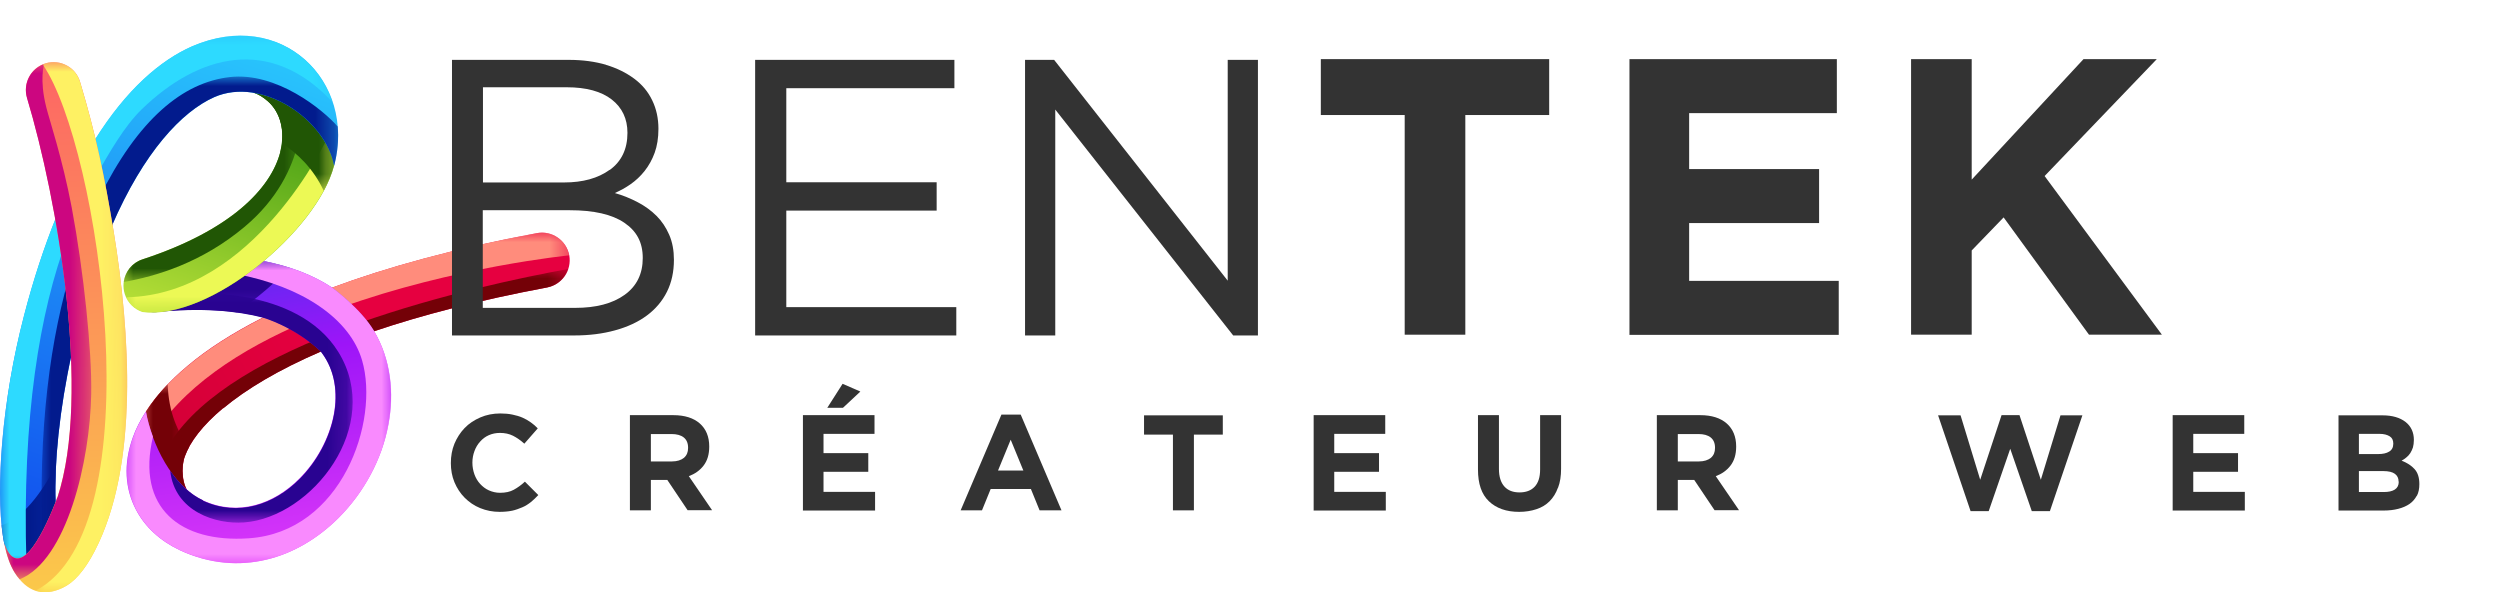
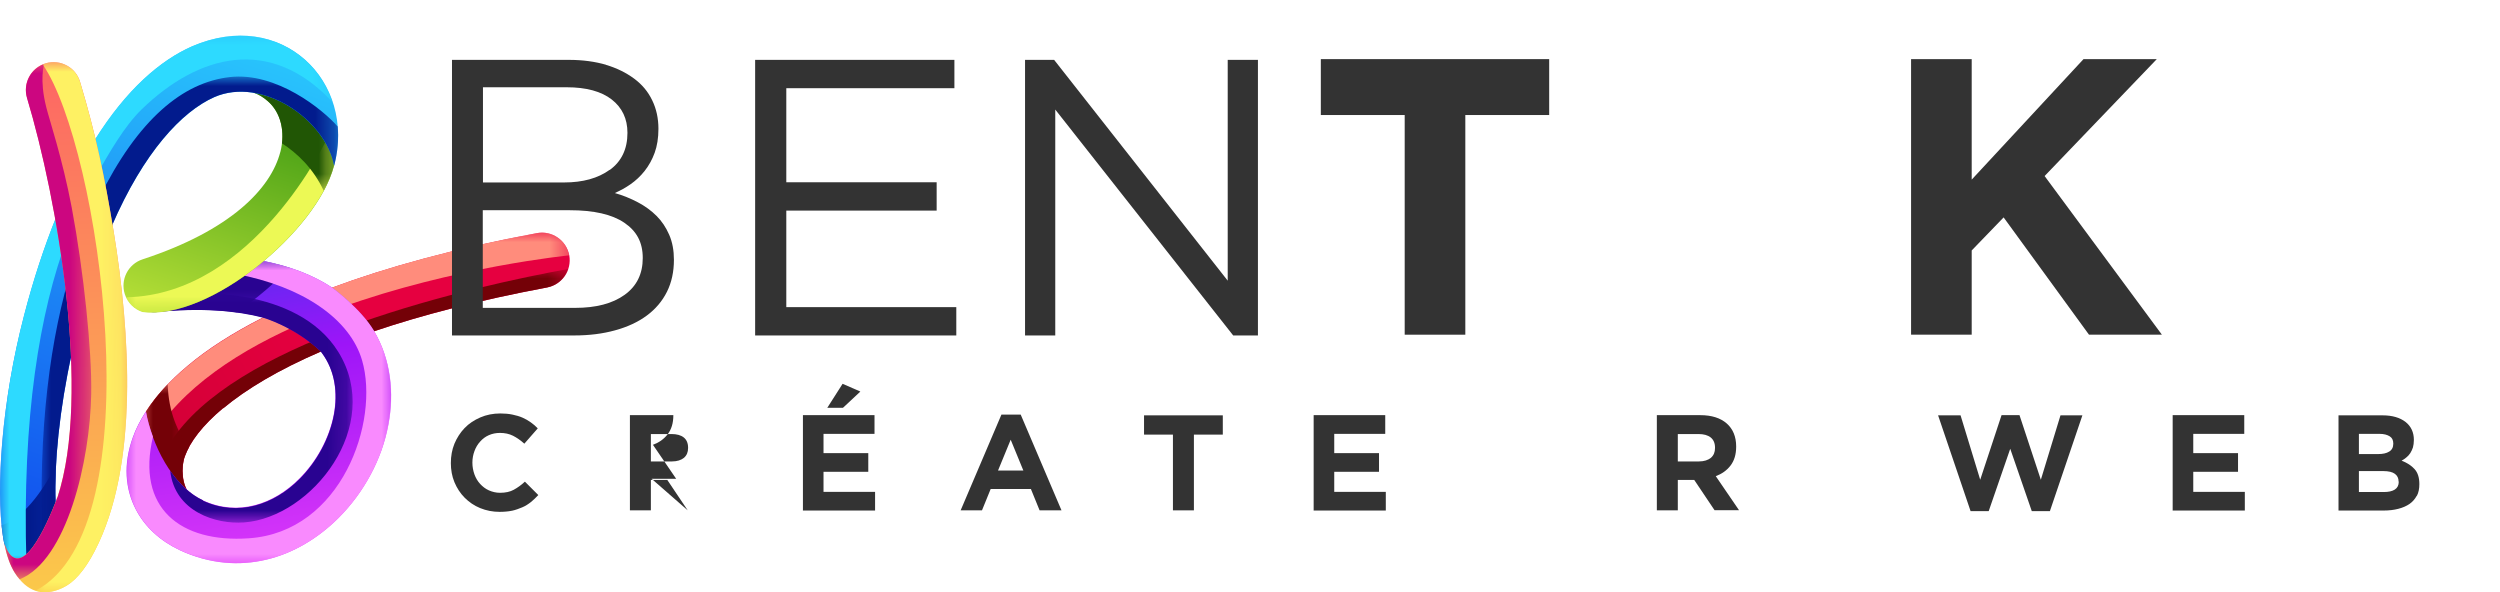
<svg xmlns="http://www.w3.org/2000/svg" xmlns:xlink="http://www.w3.org/1999/xlink" id="b" viewBox="0 0 132.36 31.36">
  <defs>
    <style>.ap{fill:url(#m);}.aq{fill:url(#aa);}.ar{fill:url(#am);}.as{mask:url(#h);}.as,.at,.au,.av,.aw,.ax,.ay,.az,.ba,.bb,.bc,.bd,.be,.bf,.bg,.bh,.bi,.bj,.bk,.bl{fill:none;}.bm{fill:#021b8d;}.bm,.bn,.bo,.bp,.bq,.br,.bs,.bt,.bu,.bv{fill-rule:evenodd;}.at{clip-path:url(#l);}.au{mask:url(#r);}.bw{fill:url(#i);}.bn{fill:#f98afe;}.bo{fill:#cc0680;}.bx{fill:url(#s);}.av{mask:url(#ad);}.by{fill:url(#q);}.bz{fill:url(#g);}.aw{clip-path:url(#aj);}.ca{fill:#333;}.bp{fill:#740107;}.cb{fill:url(#e);}.ax{clip-path:url(#t);}.cc{fill:url(#ai);}.ay{mask:url(#an);}.az{mask:url(#j);}.ba{clip-path:url(#d);}.cd{fill:url(#y);}.ce{fill:url(#o);}.bq{fill:#ecf955;}.bb{mask:url(#n);}.bc{clip-rule:evenodd;}.bd{mask:url(#v);}.br{fill:#2ddaff;}.cf{fill:url(#u);}.bs{fill:#ff8c7c;}.cg{fill:url(#ae);}.bt{fill:#290391;}.be{mask:url(#p);}.ch{fill:url(#ag);}.bf{mask:url(#al);}.bg{mask:url(#z);}.bh{mask:url(#af);}.bu{fill:#215605;}.ci{fill:url(#w);}.cj{fill:url(#ao);}.bv{fill:#fef163;}.bi{mask:url(#ah);}.bj{mask:url(#x);}.ck{fill:url(#k);}.cl{fill:url(#ac);}.bk{clip-path:url(#ab);}.cm{fill:url(#ak);}.bl{mask:url(#f);}</style>
    <clipPath id="d">
      <path class="bc" d="m17.57,15.23c-.47.19.59,1.48,2.23,2.31,2.51-.85,5.53-1.64,9.16-2.32.8-.15,1.32-.91,1.18-1.7-.15-.79-.91-1.32-1.7-1.18-4.37.82-7.96,1.81-10.86,2.89m-5.76,6.38c1.21-1.01,2.91-2.03,5.18-3.01-.05-2.27-2.52-2.17-3.06-1.8-1.66.84-2.98,1.7-4,2.56-.96.8-1.69,1.62-2.21,2.42.03.16-.17.35-.13.5.49,2.04,1.72,3.33,2.47,3.9-.44-.48-.5-1.44-.28-2.03.28-.76.93-1.63,2.03-2.55Z" />
    </clipPath>
    <linearGradient id="e" x1="-36.32" y1="50.18" x2="18.35" y2="19.51" gradientUnits="userSpaceOnUse">
      <stop offset="0" stop-color="#740107" />
      <stop offset="1" stop-color="#e60040" />
    </linearGradient>
    <linearGradient id="g" x1="-103.99" y1="365.04" x2="-62.08" y2="339.78" gradientTransform="translate(85.68 -322.16)" gradientUnits="userSpaceOnUse">
      <stop offset="0" stop-color="#fff" />
      <stop offset="1" stop-color="#000" />
    </linearGradient>
    <mask id="f" x="8.5" y="14.24" width="21.59" height="11.96" maskUnits="userSpaceOnUse">
      <rect class="bz" x="8.5" y="14.24" width="21.59" height="11.96" />
    </mask>
    <linearGradient id="i" x1="-45.01" y1="330.04" x2="-72.48" y2="345.46" gradientTransform="translate(85.07 -324.11)" xlink:href="#g" />
    <mask id="h" x="7.59" y="12.32" width="22.55" height="11.02" maskUnits="userSpaceOnUse">
      <rect class="bw" x="7.59" y="12.32" width="22.55" height="11.02" />
    </mask>
    <linearGradient id="k" x1="-88.58" y1="354.83" x2="-72.46" y2="342.56" gradientTransform="translate(85.07 -322.16)" xlink:href="#g" />
    <mask id="j" x="7.59" y="20.35" width="2.48" height="5.84" maskUnits="userSpaceOnUse">
      <rect class="ck" x="7.59" y="20.35" width="2.48" height="5.84" />
    </mask>
    <clipPath id="l">
      <path class="bc" d="m10.75,26.49c-1.67-.78-2.71-3-3.03-4.7-.3.47-.53.92-.69,1.37-.51,1.41-.41,2.72.16,3.81.48.93,1.29,1.67,2.33,2.16,3.17,1.48,6.26.42,8.4-1.71,1.34-1.34,2.3-3.11,2.64-4.94.32-1.69.13-3.44-.76-4.95-.7-1.19-2.23-2.31-2.23-2.31-.96-.63-2.17-1.12-3.65-1.41,0,0-3.16,1.58-6.34,2.57.21.07.41.16.63.13,2.41-.25,4.29-.08,5.71.29,0,0,1.64.46,3.06,1.8l.06.08c.69.93.85,2.11.63,3.27-.24,1.25-.9,2.47-1.83,3.4-1.33,1.33-3.22,2.01-5.1,1.14" />
    </clipPath>
    <linearGradient id="m" x1="11.21" y1="6.81" x2="15.9" y2="35.88" gradientUnits="userSpaceOnUse">
      <stop offset="0" stop-color="#0049e7" />
      <stop offset=".42" stop-color="#9d15f8" />
      <stop offset="1" stop-color="#ff4cf9" />
    </linearGradient>
    <linearGradient id="o" x1="-76.49" y1="339.99" x2="-71.8" y2="346.34" gradientTransform="translate(85.06 -328.73)" xlink:href="#g" />
    <mask id="n" x="7.58" y="13.82" width="7.77" height="2.72" maskUnits="userSpaceOnUse">
      <rect class="ce" x="7.58" y="13.82" width="7.77" height="2.72" />
    </mask>
    <linearGradient id="q" x1="-73.9" y1="304.66" x2="-71.77" y2="347.02" gradientTransform="translate(85.24 -321.16)" xlink:href="#g" />
    <mask id="p" x="7.84" y="15.52" width="10.83" height="12.14" maskUnits="userSpaceOnUse">
      <rect class="by" x="7.84" y="15.52" width="10.83" height="12.14" />
    </mask>
    <linearGradient id="s" x1="-92.5" y1="388.45" x2="-68.51" y2="336.66" gradientTransform="translate(84.46 -319.69)" xlink:href="#g" />
    <mask id="r" x="6.7" y="13.82" width="14.01" height="16" maskUnits="userSpaceOnUse">
      <rect class="bx" x="6.7" y="13.82" width="14.01" height="16" />
    </mask>
    <clipPath id="t">
      <path class="bc" d="m14.84,8.05c-.5,1.93-2.62,4.15-7.29,5.68-.77.25-1.19,1.08-.94,1.85.15.46.51.8.94.94,3.57.46,9.24-4.32,10.13-7.73.11-4.12-3.1-4.38-4.3-3.89.31.09.59.27.81.47.65.57.94,1.57.65,2.69" />
    </clipPath>
    <linearGradient id="u" x1="16.02" y1="-.94" x2="8.75" y2="20.49" gradientUnits="userSpaceOnUse">
      <stop offset="0" stop-color="#027800" />
      <stop offset="1" stop-color="#d7f241" />
    </linearGradient>
    <linearGradient id="w" x1="-58.59" y1="310.41" x2="-74.86" y2="343.23" gradientTransform="translate(84.36 -329.83)" xlink:href="#g" />
    <mask id="v" x="6.55" y="4.71" width="9.45" height="10.22" maskUnits="userSpaceOnUse">
-       <rect class="ci" x="6.55" y="4.71" width="9.45" height="10.22" />
-     </mask>
+       </mask>
    <linearGradient id="y" x1="-83.41" y1="351.73" x2="-70.97" y2="339.31" gradientTransform="translate(84.45 -328.73)" xlink:href="#g" />
    <mask id="x" x="6.68" y="7.2" width="11" height="9.35" maskUnits="userSpaceOnUse">
      <rect class="cd" x="6.68" y="7.2" width="11" height="9.35" />
    </mask>
    <linearGradient id="aa" x1="-73.5" y1="331.32" x2="-73.47" y2="344.26" gradientTransform="translate(89.01 -333.12)" xlink:href="#g" />
    <mask id="z" x="13.38" y="4.71" width="4.3" height="5.39" maskUnits="userSpaceOnUse">
      <rect class="aq" x="13.38" y="4.71" width="4.3" height="5.39" />
    </mask>
    <clipPath id="ab">
      <path class="bc" d="m5.04,7.39c-.54.19-.29,2.54.88,4.57,1.69-3.91,3.71-6.06,5.43-6.82,2.52-1.1,5.89,1.18,6.34,3.64.59-2.26-.1-4.34-1.54-5.62-1.45-1.28-3.62-1.73-5.96-.71-1.68.73-3.48,2.28-5.14,4.93m-1.23,11.29c.6-3.31-.44-7.69-.87-7.1-.6,1.5-1.17,3.2-1.67,5.13C.08,21.28-.22,25.88.15,28.35c.02.14.04.27.07.4.92,2.97,2.69-.51,2.72-2.17-.07-2.03.2-4.9.87-7.91Z" />
    </clipPath>
    <linearGradient id="ac" x1="4.53" y1="29.36" x2="15.62" y2="-2.18" gradientUnits="userSpaceOnUse">
      <stop offset="0" stop-color="#114fee" />
      <stop offset="1" stop-color="#2ddaff" />
    </linearGradient>
    <linearGradient id="ae" x1="-79.72" y1="363.32" x2="-78.06" y2="342.04" gradientTransform="translate(79.96 -319.63)" xlink:href="#g" />
    <mask id="ad" x=".08" y="24.62" width="2.88" height="5.29" maskUnits="userSpaceOnUse">
      <rect class="cg" x=".08" y="24.62" width="2.88" height="5.29" />
    </mask>
    <linearGradient id="ag" x1="-88.75" y1="387.96" x2="-67.29" y2="324.83" gradientTransform="translate(81.4 -320.33)" xlink:href="#g" />
    <mask id="af" x="2.19" y="4.05" width="15.7" height="24.83" maskUnits="userSpaceOnUse">
      <rect class="ch" x="2.19" y="4.05" width="15.7" height="24.83" />
    </mask>
    <linearGradient id="ai" x1="-60.17" y1="316.36" x2="-76.01" y2="344.14" gradientTransform="translate(79.9 -319.63)" xlink:href="#g" />
    <mask id="ah" x="0" y="1.89" width="17.6" height="28.02" maskUnits="userSpaceOnUse">
      <rect class="cc" x="0" y="1.89" width="17.6" height="28.02" />
    </mask>
    <clipPath id="aj">
      <path class="bc" d="m3.03,26.34c-.03.09-.06.18-.09.27,0,0,0-.01,0-.02-.39,1-1.88,4.55-2.72,2.17.13.65.32,1.18.56,1.56.63.99,1.48,1.31,2.54.8.58-.27,1.15-.9,1.69-1.94,2.35-4.53,1.89-11.55,1-16.97-.48-2.89-.92-5.03-1.77-7.87-.23-.78-1.05-1.22-1.82-.99-.78.23-1.22,1.05-.99,1.82,1.62,5.38,3.41,15.69,1.61,21.16" />
    </clipPath>
    <linearGradient id="ak" x1="2.3" y1="-23.6" x2="4.52" y2="37.53" gradientUnits="userSpaceOnUse">
      <stop offset="0" stop-color="#ff057e" />
      <stop offset="1" stop-color="#fadf44" />
    </linearGradient>
    <linearGradient id="am" x1="-91.8" y1="275.37" x2="-75.84" y2="343.34" gradientTransform="translate(80.05 -319.12)" xlink:href="#g" />
    <mask id="al" x=".22" y="3.38" width="4.61" height="27.29" maskUnits="userSpaceOnUse">
      <rect class="ar" x=".22" y="3.38" width="4.61" height="27.28" />
    </mask>
    <linearGradient id="ao" x1="-79.53" y1="368.06" x2="-76.42" y2="330.46" gradientTransform="translate(81.18 -318.65)" xlink:href="#g" />
    <mask id="an" x="1.88" y="3.3" width="4.86" height="28.06" maskUnits="userSpaceOnUse">
      <rect class="cj" x="1.88" y="3.3" width="4.86" height="28.06" />
    </mask>
  </defs>
  <g id="c">
    <g class="ba">
      <rect class="cb" x="7.56" y="12.2" width="22.72" height="14" />
    </g>
    <g class="bl">
      <path class="bp" d="m30.08,14.24c-2.41.44-6.81,1.36-11.05,2.86.24.16.49.31.77.44,2.51-.85,5.53-1.64,9.16-2.32.54-.1.96-.49,1.13-.98m-18.27,7.38c1.21-1.01,2.91-2.03,5.18-3.01,0-.26-.04-.49-.11-.69-3.89,1.61-7.29,3.76-8.39,6.52.52.83,1.13,1.41,1.56,1.75-.44-.48-.5-1.44-.28-2.03.28-.76.93-1.63,2.03-2.55Z" />
    </g>
    <g class="as">
      <path class="bs" d="m30.13,13.52s-6.13.61-12.1,2.77c-.51-.51-.72-.95-.46-1.06,2.9-1.08,6.48-2.08,10.86-2.89.8-.15,1.56.38,1.7,1.18m-13.91,3.48c-.79-.55-1.94-.43-2.29-.18-1.66.84-2.98,1.7-4,2.56-.96.8-1.69,1.62-2.21,2.42.03.16-.17.35-.13.5.09.37.21.72.34,1.05,1.63-2.82,4.82-4.87,8.3-6.34Z" />
    </g>
    <g class="az">
      <path class="bp" d="m8.87,20.35c-.46.48-.84.96-1.14,1.44.03.16-.17.35-.13.5.49,2.04,1.72,3.33,2.47,3.9-.44-.48-.5-1.44-.28-2.03.06-.16.13-.32.22-.48-.59-.77-1.09-1.86-1.13-3.33" />
    </g>
    <g class="at">
      <rect class="ap" x="6.52" y="13.82" width="14.36" height="16.79" />
    </g>
    <g class="bb">
      <path class="bt" d="m15.36,14.19c-.44-.14-.92-.27-1.43-.37,0,0-3.16,1.58-6.34,2.57.21.07.41.16.63.13,1.7-.17,3.13-.14,4.33.02,1.11-.78,2.1-1.67,2.81-2.35" />
    </g>
    <g class="be">
      <path class="bt" d="m10.75,26.49c-.69-.32-1.27-.89-1.74-1.57.24,2.18,2.43,2.85,3.91,2.74,3.6-.27,7.41-5.13,4.99-9.03-2.21-3.55-7.91-3.09-7.91-3.09h0c-.68.27-1.41.53-2.15.77,0,.06,0,.12.05.19.1.03.21.04.32.03,2.41-.25,4.29-.08,5.71.29,0,0,1.64.46,3.06,1.8l.06.08c.69.93.85,2.11.63,3.27-.24,1.25-.9,2.47-1.83,3.4-1.33,1.33-3.22,2.01-5.1,1.14" />
    </g>
    <g class="au">
      <path class="bn" d="m8.1,23.13c-.17-.46-.3-.92-.37-1.34-.3.47-.53.92-.69,1.37-.51,1.41-.41,2.72.16,3.81.48.93,1.29,1.67,2.33,2.16,3.17,1.48,6.26.42,8.4-1.71,1.34-1.34,2.3-3.11,2.64-4.94.32-1.69.13-3.44-.76-4.95-.7-1.19-2.23-2.31-2.23-2.31-.96-.63-2.17-1.12-3.65-1.41,0,0-.57.29-1.47.69,3.59.66,6.08,2.41,6.71,4.58.94,3.23-1.08,9.09-6,9.42-3.62.25-5.97-1.6-5.07-5.38" />
    </g>
    <g class="ax">
      <rect class="cf" x="6.36" y="4.4" width="11.43" height="12.57" />
    </g>
    <g class="bd">
      <path class="bu" d="m14.84,8.05c-.5,1.93-2.62,4.15-7.29,5.68-.56.18-.93.66-1,1.2,1.71-.3,4.14-1.02,6.41-2.93,3.5-2.94,3.01-6.61,3.01-6.61,0-.1,0-.2.01-.3-.93-.5-2.02-.44-2.61-.2.31.09.59.27.81.47.65.57.94,1.57.65,2.69" />
    </g>
    <g class="bj">
      <path class="bq" d="m6.68,15.74c.17.38.5.65.87.77,3.57.46,9.24-4.32,10.13-7.73.02-.61-.04-1.13-.15-1.58-.06.03-.12.06-.19.09,0,0-3.86,8.32-10.66,8.45" />
    </g>
    <g class="bg">
      <path class="bu" d="m17.14,10.1c.24-.45.42-.89.54-1.32.11-4.12-3.1-4.38-4.3-3.89.31.09.59.27.81.47.56.49.85,1.3.74,2.23.79.51,1.65,1.31,2.21,2.51" />
    </g>
    <g class="bk">
      <rect class="cl" x="-.22" y="1.43" width="18.49" height="30.29" />
    </g>
    <g class="av">
      <path class="bm" d="m.08,27.81c.02.19.04.37.07.54.02.14.04.27.07.4.92,2.97,2.69-.51,2.72-2.17-.02-.59-.01-1.25.03-1.96-.5.99-1.57,2.76-2.88,3.19" />
    </g>
    <g class="bh">
      <path class="bm" d="m17.87,6.69c-.77-.88-3.23-2.89-5.7-2.61-2.48.28-4.86,2.22-6.93,6.42.17.48.4.98.68,1.46,1.69-3.91,3.71-6.06,5.43-6.82,2.52-1.1,5.89,1.18,6.34,3.64.19-.72.25-1.43.19-2.09M3.81,18.68c.27-1.5.21-3.22.02-4.6-1.16,3.74-1.84,8.62-1.57,14.8.39-.71.67-1.65.68-2.3-.07-2.03.2-4.9.87-7.91Z" />
    </g>
    <g class="bi">
      <path class="br" d="m17.6,5.4c-3.29-3.53-7.08-2.53-10.09.38-.91.88-1.71,2.26-2.56,3.78-.28-1.15-.24-2.06.08-2.18,1.66-2.65,3.46-4.19,5.14-4.93,2.35-1.02,4.51-.58,5.96.71.67.59,1.18,1.36,1.47,2.23M3.55,12.63c-.21-.82-.45-1.27-.61-1.06-.6,1.5-1.17,3.2-1.67,5.13C.08,21.28-.22,25.88.15,28.35c.02.14.04.27.07.4.33,1.05.76,1.29,1.18,1.1-.24-7.83.71-13.34,2.15-17.22Z" />
    </g>
    <g class="aw">
      <rect class="cm" x=".22" y="3.13" width="7.14" height="28.5" />
    </g>
    <g class="bf">
      <path class="bo" d="m3.03,26.34c-.03.09-.06.18-.09.27,0,0,0-.01,0-.02-.39,1-1.88,4.55-2.72,2.17.13.65.32,1.18.56,1.56.08.13.17.25.26.35,2.5-1,3.73-6.27,3.79-9.82.04-2.27-.4-6.49-1.03-9.85-.5-2.63-1.19-4.67-1.35-5.32-.38-1.49-.11-2.29-.11-2.29-.73.26-1.13,1.05-.91,1.8,1.62,5.38,3.41,15.69,1.61,21.16" />
    </g>
    <g class="ay">
      <path class="bv" d="m1.88,31.28c.43.14.91.1,1.44-.16.58-.27,1.15-.9,1.69-1.94,2.35-4.53,1.89-11.55,1-16.97-.48-2.89-.92-5.03-1.77-7.87-.23-.78-1.05-1.22-1.82-.99-.06.02-.11.04-.16.06,3.01,4.35,5.96,24.55-.37,27.86" />
    </g>
    <path class="ca" d="m32.07,3.43c.58.17,1.08.42,1.5.73.42.31.74.69.96,1.15.22.45.33.96.33,1.51,0,.49-.07.91-.2,1.27-.13.36-.31.68-.53.96-.22.28-.47.51-.74.7-.27.19-.55.34-.84.47.43.12.84.29,1.22.49.38.2.71.44.99.72.28.28.5.61.67,1,.17.39.25.83.25,1.33,0,.62-.12,1.19-.37,1.69s-.61.92-1.07,1.26c-.46.34-1.02.6-1.68.78-.65.18-1.37.27-2.16.27h-6.47V3.17h6.2c.72,0,1.37.09,1.96.26Zm.21,5.57c.62-.45.94-1.1.94-1.97,0-.74-.28-1.33-.83-1.76-.55-.43-1.35-.65-2.39-.65h-4.43v5.04h4.3c.98,0,1.79-.22,2.41-.67Zm.79,6.61c.64-.46.96-1.11.96-1.95s-.33-1.43-.98-1.87-1.61-.66-2.89-.66h-4.6v5.17h4.89c1.11,0,1.98-.23,2.62-.69Z" />
    <path class="ca" d="m65,3.17h1.6v14.59h-1.31l-9.42-11.96v11.96h-1.6V3.17h1.54l9.19,11.69V3.17Z" />
    <path class="ca" d="m50.53,4.67h-8.9v4.98h7.96v1.5h-7.96v5.11h9v1.5h-10.65V3.17h10.55v1.5Z" />
    <path class="ca" d="m77.58,6.09v11.63h-3.21V6.09h-4.44v-2.96h12.09v2.96h-4.44Z" />
    <path class="ca" d="m110.6,17.72l-4.52-6.21-1.69,1.75v4.46h-3.21V3.13h3.21v6.38l5.92-6.38h3.88l-5.94,6.19,6.21,8.4h-3.86Z" />
-     <path class="ca" d="m86.27,17.72V3.13h10.98v2.86h-7.82v2.96h6.88v2.86h-6.88v3.06h7.92v2.86h-11.09Z" />
    <path class="ca" d="m28.11,26.58c-.14.11-.29.21-.46.28s-.35.14-.54.18c-.2.04-.42.06-.66.06-.37,0-.71-.07-1.03-.2-.32-.13-.59-.32-.82-.55-.23-.23-.41-.51-.54-.82s-.19-.66-.19-1.01h0c0-.37.06-.71.19-1.03.13-.31.31-.59.54-.83s.51-.42.83-.56c.32-.14.68-.21,1.06-.21.24,0,.45.02.64.06.19.04.37.09.53.16.16.07.3.15.44.25s.26.2.37.32l-.71.81c-.2-.18-.4-.32-.6-.42-.2-.1-.43-.15-.69-.15-.21,0-.41.04-.59.12-.18.08-.33.19-.46.34-.13.14-.23.31-.3.5-.07.19-.11.39-.11.61h0c0,.23.04.43.11.63.07.19.17.36.3.5.13.14.28.26.46.34s.38.13.59.13c.29,0,.53-.05.73-.16.2-.11.4-.25.59-.43l.71.71c-.13.14-.26.26-.4.38Z" />
-     <path class="ca" d="m36.41,27.02l-1.08-1.61h-.87v1.61h-1.11v-5.04h2.3c.6,0,1.07.15,1.4.44.33.29.5.7.5,1.22h0c0,.42-.1.75-.3,1.01-.2.26-.46.44-.78.56l1.23,1.8h-1.3Zm.02-3.32c0-.24-.08-.42-.23-.54-.15-.12-.37-.18-.64-.18h-1.1v1.45h1.12c.27,0,.48-.07.63-.19.15-.13.22-.3.22-.52h0Z" />
+     <path class="ca" d="m36.41,27.02l-1.08-1.61h-.87v1.61h-1.11v-5.04h2.3h0c0,.42-.1.75-.3,1.01-.2.26-.46.44-.78.56l1.23,1.8h-1.3Zm.02-3.32c0-.24-.08-.42-.23-.54-.15-.12-.37-.18-.64-.18h-1.1v1.45h1.12c.27,0,.48-.07.63-.19.15-.13.22-.3.22-.52h0Z" />
    <path class="ca" d="m42.51,27.02v-5.04h3.79v.99h-2.7v1.02h2.37v.99h-2.37v1.06h2.73v.99h-3.83Zm1.29-5.43l.81-1.27.94.41-.92.86h-.83Z" />
    <path class="ca" d="m55.04,27.02l-.46-1.13h-2.13l-.46,1.13h-1.13l2.16-5.07h1.02l2.16,5.07h-1.16Zm-1.53-3.74l-.67,1.63h1.34l-.67-1.63Z" />
    <path class="ca" d="m63.21,23.01v4.01h-1.11v-4.01h-1.53v-1.02h4.17v1.02h-1.53Z" />
    <path class="ca" d="m69.55,27.02v-5.04h3.79v.99h-2.7v1.02h2.37v.99h-2.37v1.06h2.73v.99h-3.83Z" />
-     <path class="ca" d="m82.48,25.83c-.1.28-.25.52-.44.71-.19.19-.42.33-.7.42-.27.09-.58.14-.91.14-.68,0-1.21-.19-1.6-.56s-.58-.93-.58-1.68v-2.88h1.11v2.85c0,.41.1.72.29.93.19.21.46.31.8.31s.61-.1.8-.3c.19-.2.29-.5.29-.91v-2.88h1.11v2.84c0,.38-.05.72-.16,1Z" />
    <path class="ca" d="m90.78,27.02l-1.08-1.61h-.87v1.61h-1.11v-5.04h2.3c.6,0,1.07.15,1.4.44.33.29.5.7.5,1.22h0c0,.42-.1.75-.3,1.01-.2.26-.46.44-.78.56l1.23,1.8h-1.29Zm.02-3.32c0-.24-.08-.42-.23-.54s-.37-.18-.64-.18h-1.1v1.45h1.12c.27,0,.48-.07.63-.19.15-.13.22-.3.22-.52h0Z" />
    <path class="ca" d="m108.53,27.06h-.96l-1.14-3.3-1.14,3.3h-.96l-1.72-5.07h1.19l1.04,3.41,1.13-3.42h.95l1.13,3.42,1.04-3.41h1.16l-1.72,5.07Z" />
    <path class="ca" d="m115.03,27.02v-5.04h3.79v.99h-2.7v1.02h2.37v.99h-2.37v1.06h2.73v.99h-3.83Z" />
    <path class="ca" d="m127.95,26.25c-.09.17-.22.32-.38.43s-.36.2-.6.26c-.23.06-.49.09-.77.09h-2.39v-5.04h2.33c.52,0,.92.12,1.22.35.29.23.44.55.44.95h0c0,.16-.02.29-.05.4-.04.11-.08.21-.14.3s-.13.17-.21.23c-.08.07-.16.12-.25.17.29.11.52.26.69.45s.25.45.25.79h0c0,.24-.04.45-.13.62Zm-1.24-2.77c0-.17-.06-.3-.19-.38s-.3-.13-.54-.13h-1.09v1.07h1.02c.24,0,.44-.04.58-.13.14-.08.22-.22.22-.41h0Zm.28,2.01c0-.17-.06-.3-.19-.4s-.34-.15-.63-.15h-1.28v1.11h1.32c.24,0,.44-.04.58-.13.14-.09.21-.23.21-.41h0Z" />
  </g>
</svg>